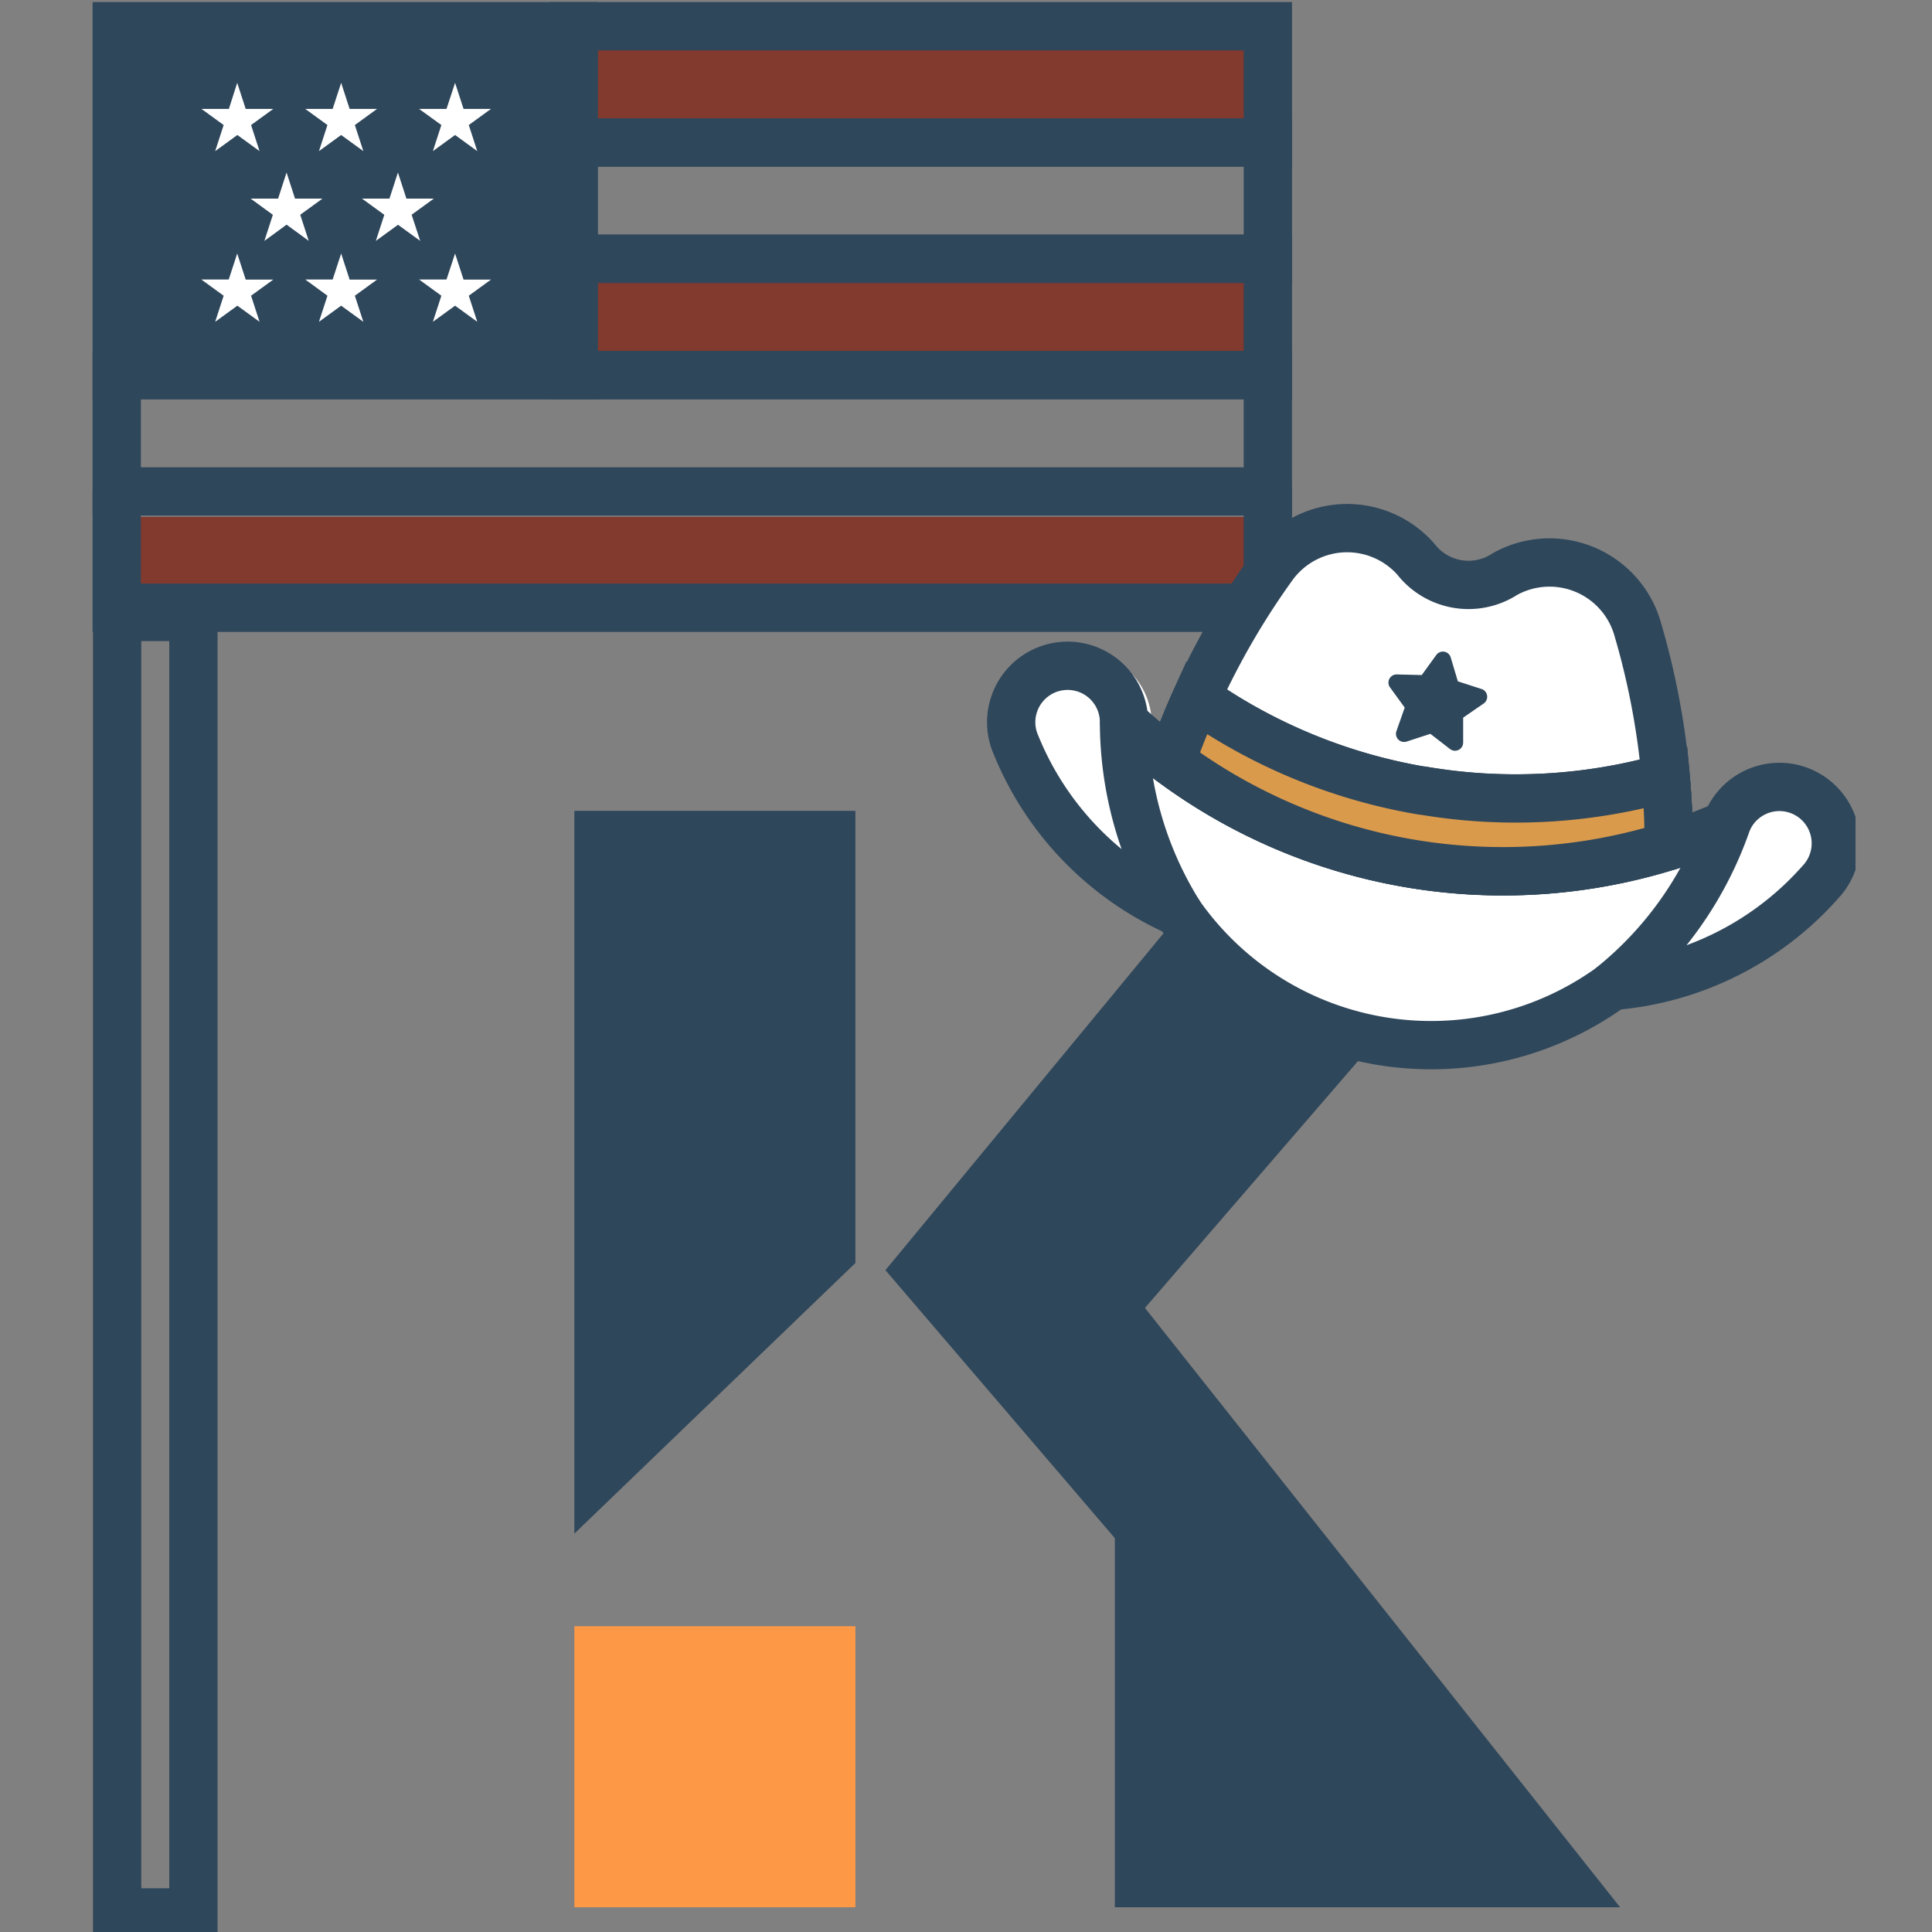
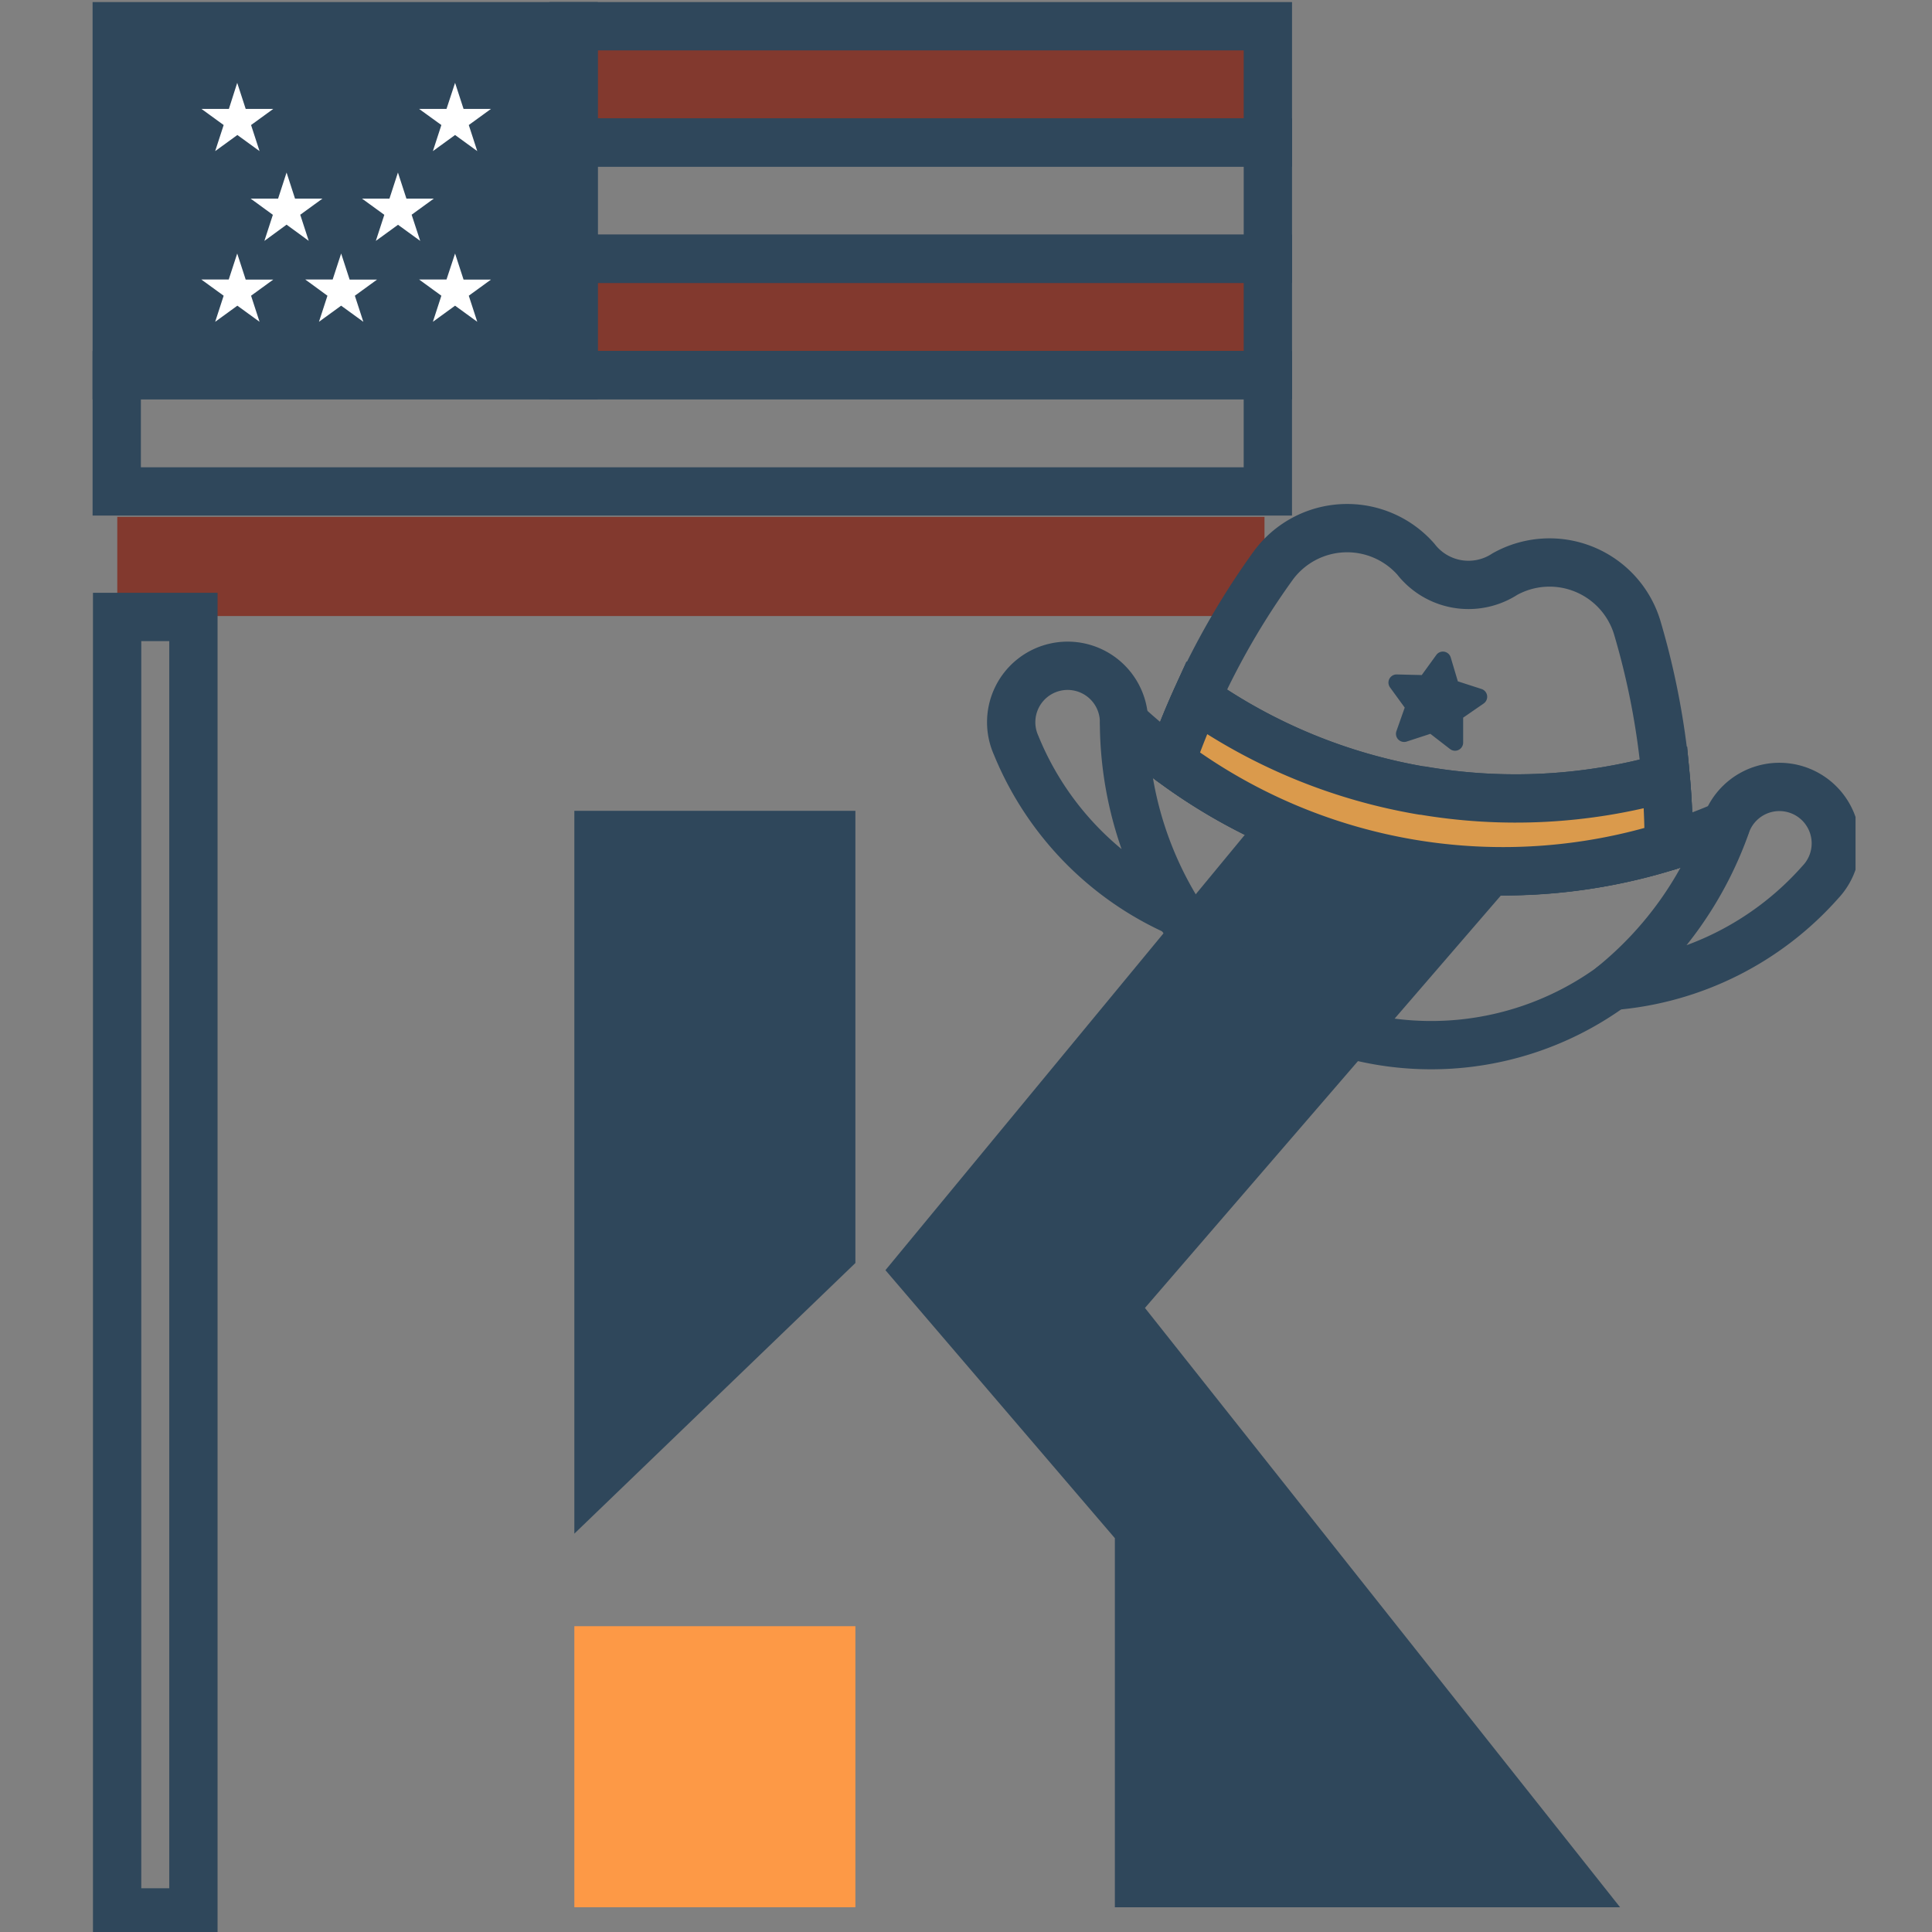
<svg xmlns="http://www.w3.org/2000/svg" width="64" height="64" viewBox="0 0 64 64">
  <rect x="0" y="0" width="64" height="64" fill="#808080" stroke="none" />
  <defs>
    <clipPath id="clip-path">
      <rect id="Rectangle_204" data-name="Rectangle 204" width="39.866" height="20.998" fill="none" />
    </clipPath>
    <clipPath id="clip-path-2">
      <rect id="Rectangle_206" data-name="Rectangle 206" width="58.467" height="63.999" fill="none" />
    </clipPath>
  </defs>
  <g id="Group_609" data-name="Group 609" transform="translate(-300 -659)">
    <g id="Rectangle_272" data-name="Rectangle 272" transform="translate(300 659)" fill="#fff" stroke="#707070" stroke-width="1" opacity="0">
      <rect width="64" height="64" stroke="none" />
      <rect x="0.5" y="0.5" width="63" height="63" fill="none" />
    </g>
    <g id="Group_588" data-name="Group 588" transform="translate(303 659.001)">
      <rect id="Rectangle_194" data-name="Rectangle 194" width="23.12" height="3.285" transform="translate(16.169 1.2)" fill="#82392e" />
      <rect id="Rectangle_195" data-name="Rectangle 195" width="23.12" height="3.285" transform="translate(16.169 8.856)" fill="#82392e" />
      <rect id="Rectangle_196" data-name="Rectangle 196" width="38.003" height="3.285" transform="translate(0.885 17.121)" fill="#82392e" />
      <rect id="Rectangle_197" data-name="Rectangle 197" width="14.883" height="11.239" transform="translate(0.885 0.994)" fill="#2f475b" />
      <path id="Path_460" data-name="Path 460" d="M28.985,32.77h-9.31V56.714l9.31-8.965Z" transform="translate(-3.649 -5.911)" fill="#2f475b" />
      <path id="Path_461" data-name="Path 461" d="M54.352,32.77H44.117l-12.3,14.9,7.6,8.878V68.774H56.153L40.414,48.921Z" transform="translate(-5.486 -5.595)" fill="#2f475b" />
      <rect id="Rectangle_198" data-name="Rectangle 198" width="9.31" height="9.31" transform="translate(16.026 53.869)" fill="#fd9946" />
      <g id="Group_451" data-name="Group 451" transform="translate(0 -0.001)">
        <g id="Group_450" data-name="Group 450" clip-path="url(#clip-path)">
          <rect id="Rectangle_199" data-name="Rectangle 199" width="15.134" height="11.558" transform="translate(0.867 0.868)" fill="none" stroke="#2f475b" stroke-linecap="round" stroke-width="1.6" />
          <rect id="Rectangle_200" data-name="Rectangle 200" width="22.998" height="3.852" transform="translate(16.002 0.869)" fill="none" stroke="#2f475b" stroke-linecap="round" stroke-width="1.6" />
          <rect id="Rectangle_201" data-name="Rectangle 201" width="22.998" height="3.853" transform="translate(16.002 4.72)" fill="none" stroke="#2f475b" stroke-linecap="round" stroke-width="1.6" />
          <rect id="Rectangle_202" data-name="Rectangle 202" width="22.998" height="3.853" transform="translate(16.002 8.573)" fill="none" stroke="#2f475b" stroke-linecap="round" stroke-width="1.6" />
-           <path id="Path_462" data-name="Path 462" d="M1.084,20.346V24.2H39.216V20.346" transform="translate(-0.217 -4.068)" fill="none" stroke="#2f475b" stroke-linecap="round" stroke-width="1.6" />
          <rect id="Rectangle_203" data-name="Rectangle 203" width="38.132" height="3.853" transform="translate(0.867 12.426)" fill="none" stroke="#2f475b" stroke-linecap="round" stroke-width="1.6" />
        </g>
      </g>
      <g id="Group_453" data-name="Group 453" transform="translate(0 0)">
        <g id="Group_452" data-name="Group 452" clip-path="url(#clip-path-2)">
-           <path id="Path_463" data-name="Path 463" d="M64.4,30.049a2.433,2.433,0,0,0-2.183-.551,2.407,2.407,0,0,0-1.585,1.282c-.281.119-.564.232-.85.336-.008-.263-.023-.527-.04-.794-.007-.126-.015-.25-.024-.377-.007-.086-.01-.171-.017-.257l-.063-.717-.024.007a24.575,24.575,0,0,0-.867-4.3,3.507,3.507,0,0,0-2.039-2.233,3.59,3.59,0,0,0-3.091.177,1.569,1.569,0,0,1-2.155-.367,3.591,3.591,0,0,0-2.857-1.19A3.532,3.532,0,0,0,45.943,22.5a24.515,24.515,0,0,0-2.238,3.767l-.02-.014-.3.655c-.036.08-.067.16-.1.24-.051.115-.1.229-.147.344-.1.247-.205.492-.3.738q-.352-.29-.691-.6a2.414,2.414,0,1,0-4.594,1.3,10.6,10.6,0,0,0,5.394,5.624,10.446,10.446,0,0,0,6.807,4.277,10.6,10.6,0,0,0,2.613.121,10.443,10.443,0,0,0,5.216-1.9l.05,0a10.614,10.614,0,0,0,6.911-3.53,2.419,2.419,0,0,0-.14-3.471" transform="translate(-7.013 -3.956)" fill="#fff" />
          <path id="Path_464" data-name="Path 464" d="M52.39,31.539a18.339,18.339,0,0,1-7.476-3.068c-.317.7-.6,1.406-.84,2.1a18.433,18.433,0,0,0,16.483,2.8c0-.737-.03-1.5-.1-2.261a18.327,18.327,0,0,1-8.07.423" transform="translate(-8.278 -5.348)" fill="none" stroke="#2f475b" stroke-linecap="round" stroke-width="1.6" />
          <path id="Path_465" data-name="Path 465" d="M54.326,29.3l-.785.256a.27.27,0,0,1-.339-.347l.274-.778-.486-.668a.27.27,0,0,1,.225-.43l.825.02.484-.668A.27.27,0,0,1,55,26.77l.236.791.785.254a.271.271,0,0,1,.071.48l-.68.469v.825a.27.27,0,0,1-.435.215Z" transform="translate(-9.943 -4.992)" fill="#2f475b" />
          <path id="Path_466" data-name="Path 466" d="M60.557,32.075a25.321,25.321,0,0,0-1.051-7.265,3.036,3.036,0,0,0-4.377-1.747,2.209,2.209,0,0,1-2.953-.5,3.036,3.036,0,0,0-4.708.2,25.322,25.322,0,0,0-3.395,6.508" transform="translate(-8.278 -4.046)" fill="none" stroke="#2f475b" stroke-linecap="round" stroke-width="1.6" />
          <path id="Path_467" data-name="Path 467" d="M62.09,32.855a18.417,18.417,0,0,1-19.925-3.39" transform="translate(-7.92 -5.534)" fill="none" stroke="#2f475b" stroke-linecap="round" stroke-width="1.6" />
          <path id="Path_468" data-name="Path 468" d="M44.362,37.207a10.175,10.175,0,0,0,14.377,2.446" transform="translate(-8.332 -6.988)" fill="none" stroke="#2f475b" stroke-linecap="round" stroke-width="1.6" />
          <path id="Path_469" data-name="Path 469" d="M62.061,38.688a12,12,0,0,0,3.8-5.405,1.869,1.869,0,1,1,3.1,1.963,10.29,10.29,0,0,1-6.9,3.442" transform="translate(-11.657 -6.027)" fill="none" stroke="#2f475b" stroke-linecap="round" stroke-width="1.6" />
          <path id="Path_470" data-name="Path 470" d="M43.086,35.315a12.007,12.007,0,0,1-1.8-6.358,1.869,1.869,0,1,0-3.574.828,10.29,10.29,0,0,0,5.373,5.53" transform="translate(-7.052 -5.099)" fill="none" stroke="#2f475b" stroke-linecap="round" stroke-width="1.6" />
          <rect id="Rectangle_205" data-name="Rectangle 205" width="2.527" height="42.914" transform="translate(0.88 20.436)" fill="none" stroke="#2f475b" stroke-linecap="round" stroke-width="1.6" />
          <path id="Path_471" data-name="Path 471" d="M5.706,3.378l.281.864H6.9l-.735.534.281.864-.735-.534-.735.534.281-.864-.735-.534h.908Z" transform="translate(-0.848 -0.635)" fill="#fff" />
-           <path id="Path_472" data-name="Path 472" d="M9.946,3.378l.281.864h.908l-.735.534.281.864-.735-.534-.735.534.281-.864-.735-.534h.908Z" transform="translate(-1.645 -0.635)" fill="#fff" />
          <path id="Path_473" data-name="Path 473" d="M12.262,7.035l.281.864h.908l-.735.534L13,9.3l-.735-.534-.735.534.281-.864L11.073,7.9h.908Z" transform="translate(-2.08 -1.321)" fill="#fff" />
          <path id="Path_474" data-name="Path 474" d="M7.72,7.035,8,7.9h.908l-.735.534.281.864L7.72,8.762,6.985,9.3l.281-.864L6.531,7.9h.908Z" transform="translate(-1.227 -1.321)" fill="#fff" />
          <path id="Path_475" data-name="Path 475" d="M14.592,3.378l.281.864h.908l-.735.534.281.864-.735-.534-.735.534.281-.864L13.4,4.242h.908Z" transform="translate(-2.517 -0.635)" fill="#fff" />
          <path id="Path_476" data-name="Path 476" d="M5.706,10.339l.281.864H6.9l-.735.534.281.864-.735-.534-.735.534.281-.864L4.517,11.2h.908Z" transform="translate(-0.848 -1.942)" fill="#fff" />
          <path id="Path_477" data-name="Path 477" d="M9.946,10.339l.281.864h.908l-.735.534.281.864-.735-.534-.735.534.281-.864L8.757,11.2h.908Z" transform="translate(-1.645 -1.942)" fill="#fff" />
          <path id="Path_478" data-name="Path 478" d="M14.592,10.339l.281.864h.908l-.735.534.281.864-.735-.534-.735.534.281-.864L13.4,11.2h.908Z" transform="translate(-2.517 -1.942)" fill="#fff" />
          <path id="Path_479" data-name="Path 479" d="M52.39,31.539a18.339,18.339,0,0,1-7.476-3.068c-.317.7-.6,1.406-.84,2.1a18.433,18.433,0,0,0,16.483,2.8c0-.737-.03-1.5-.1-2.261a18.327,18.327,0,0,1-8.07.423" transform="translate(-8.278 -5.348)" fill="#da9a4c" stroke="#2f475b" stroke-linecap="round" stroke-width="1.6" />
        </g>
      </g>
    </g>
  </g>
</svg>